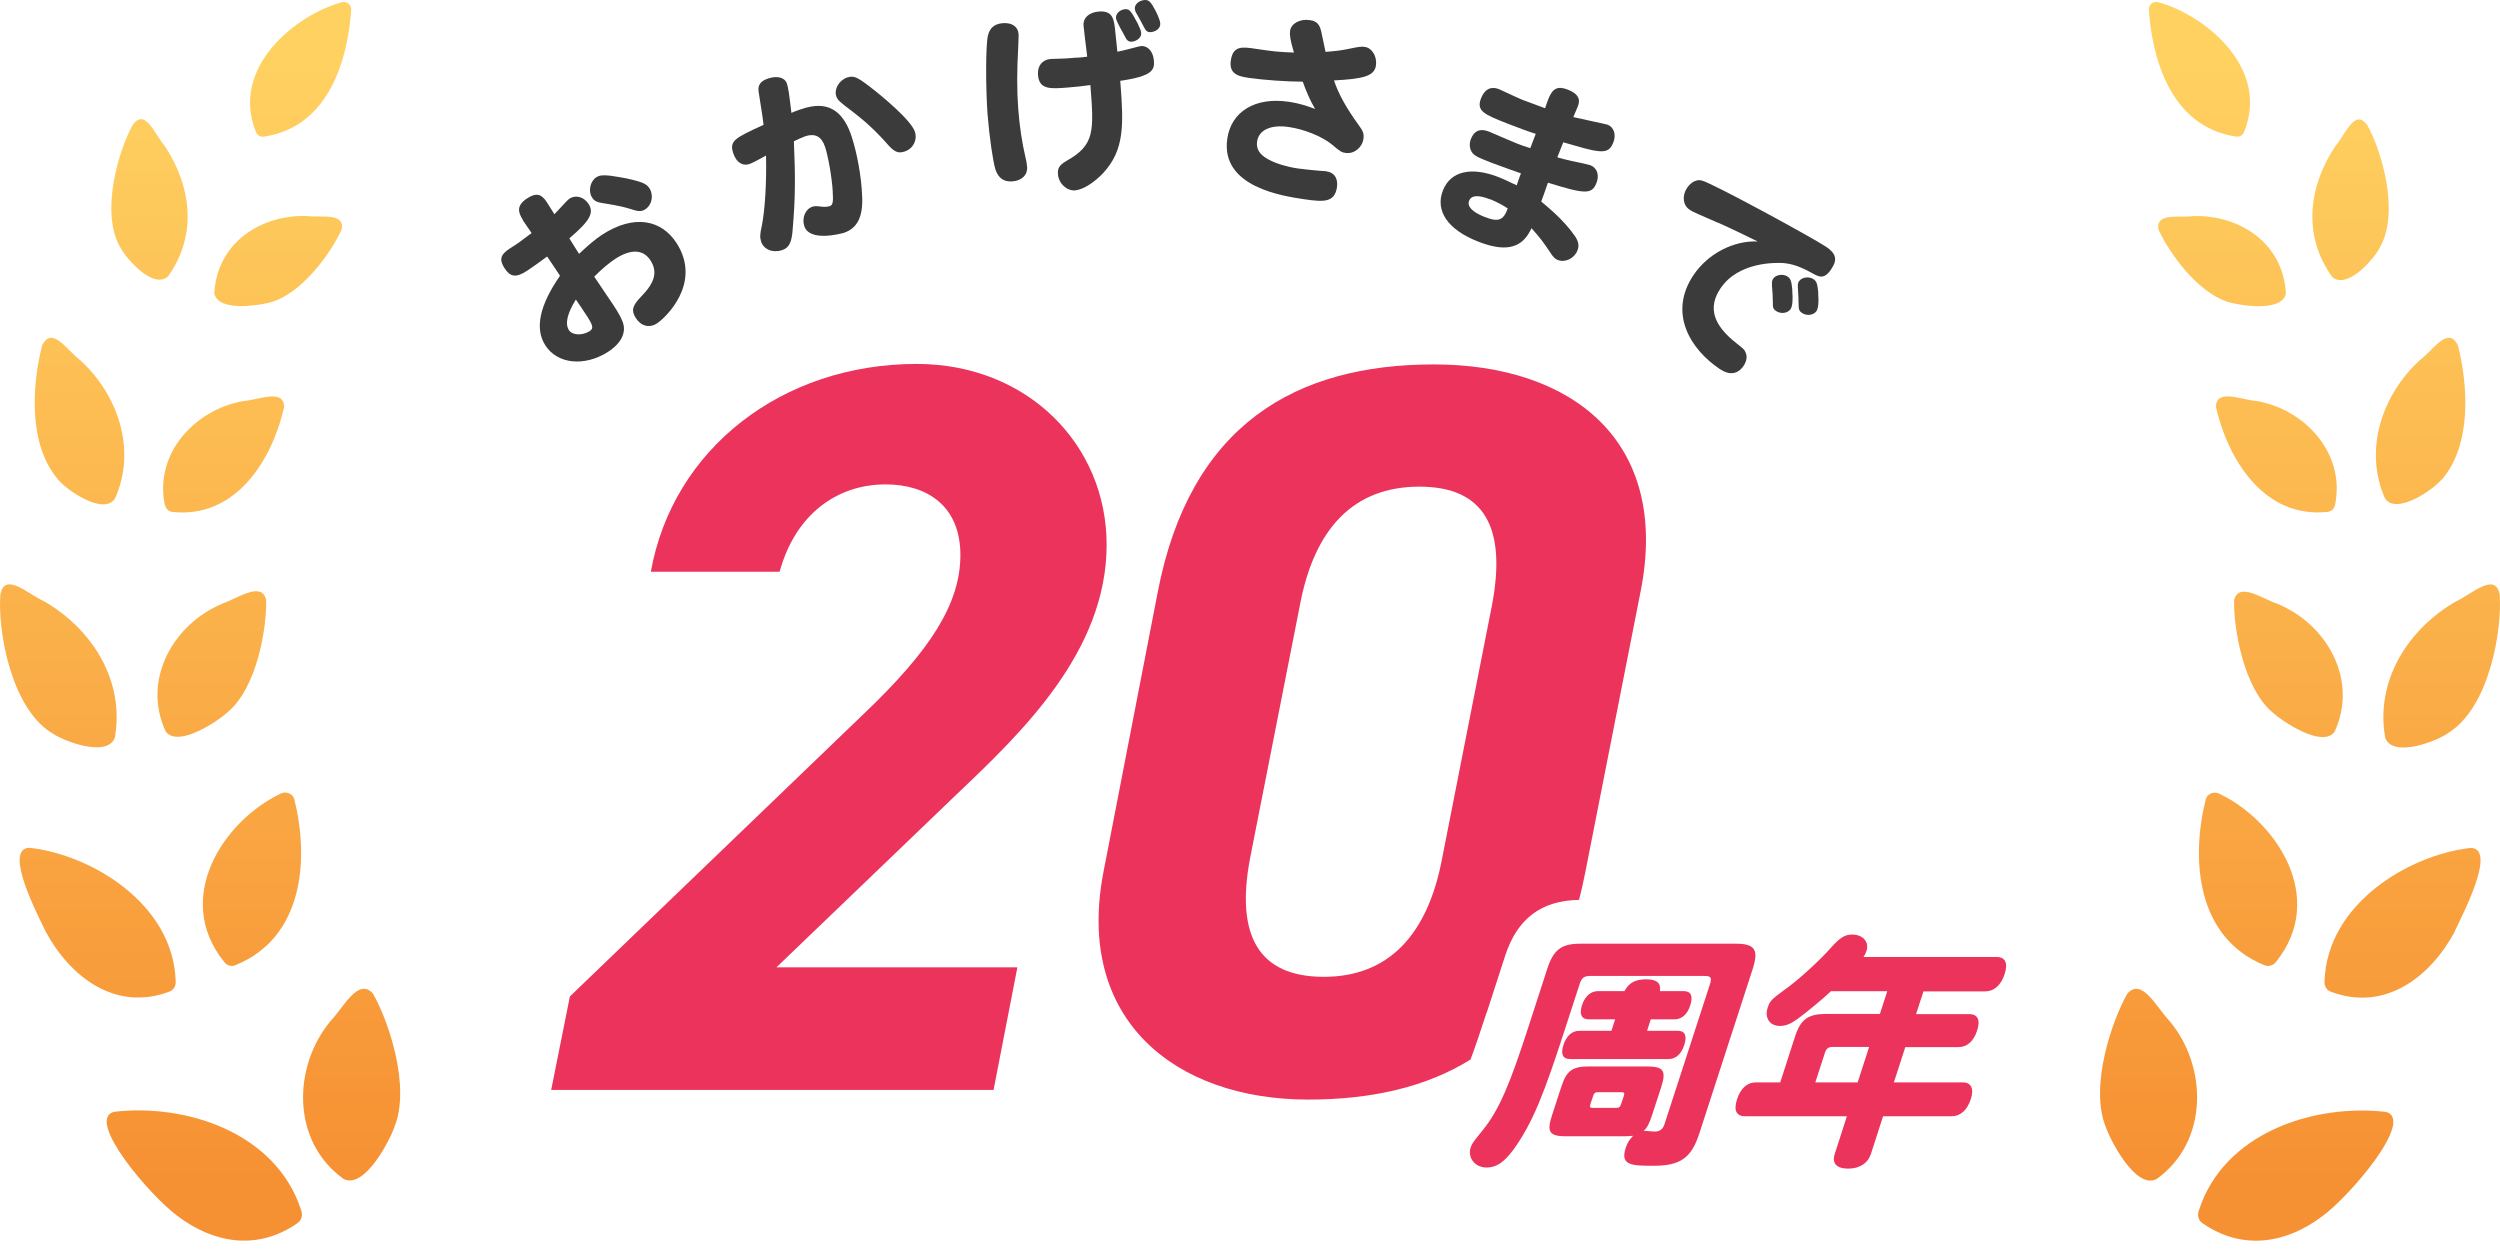
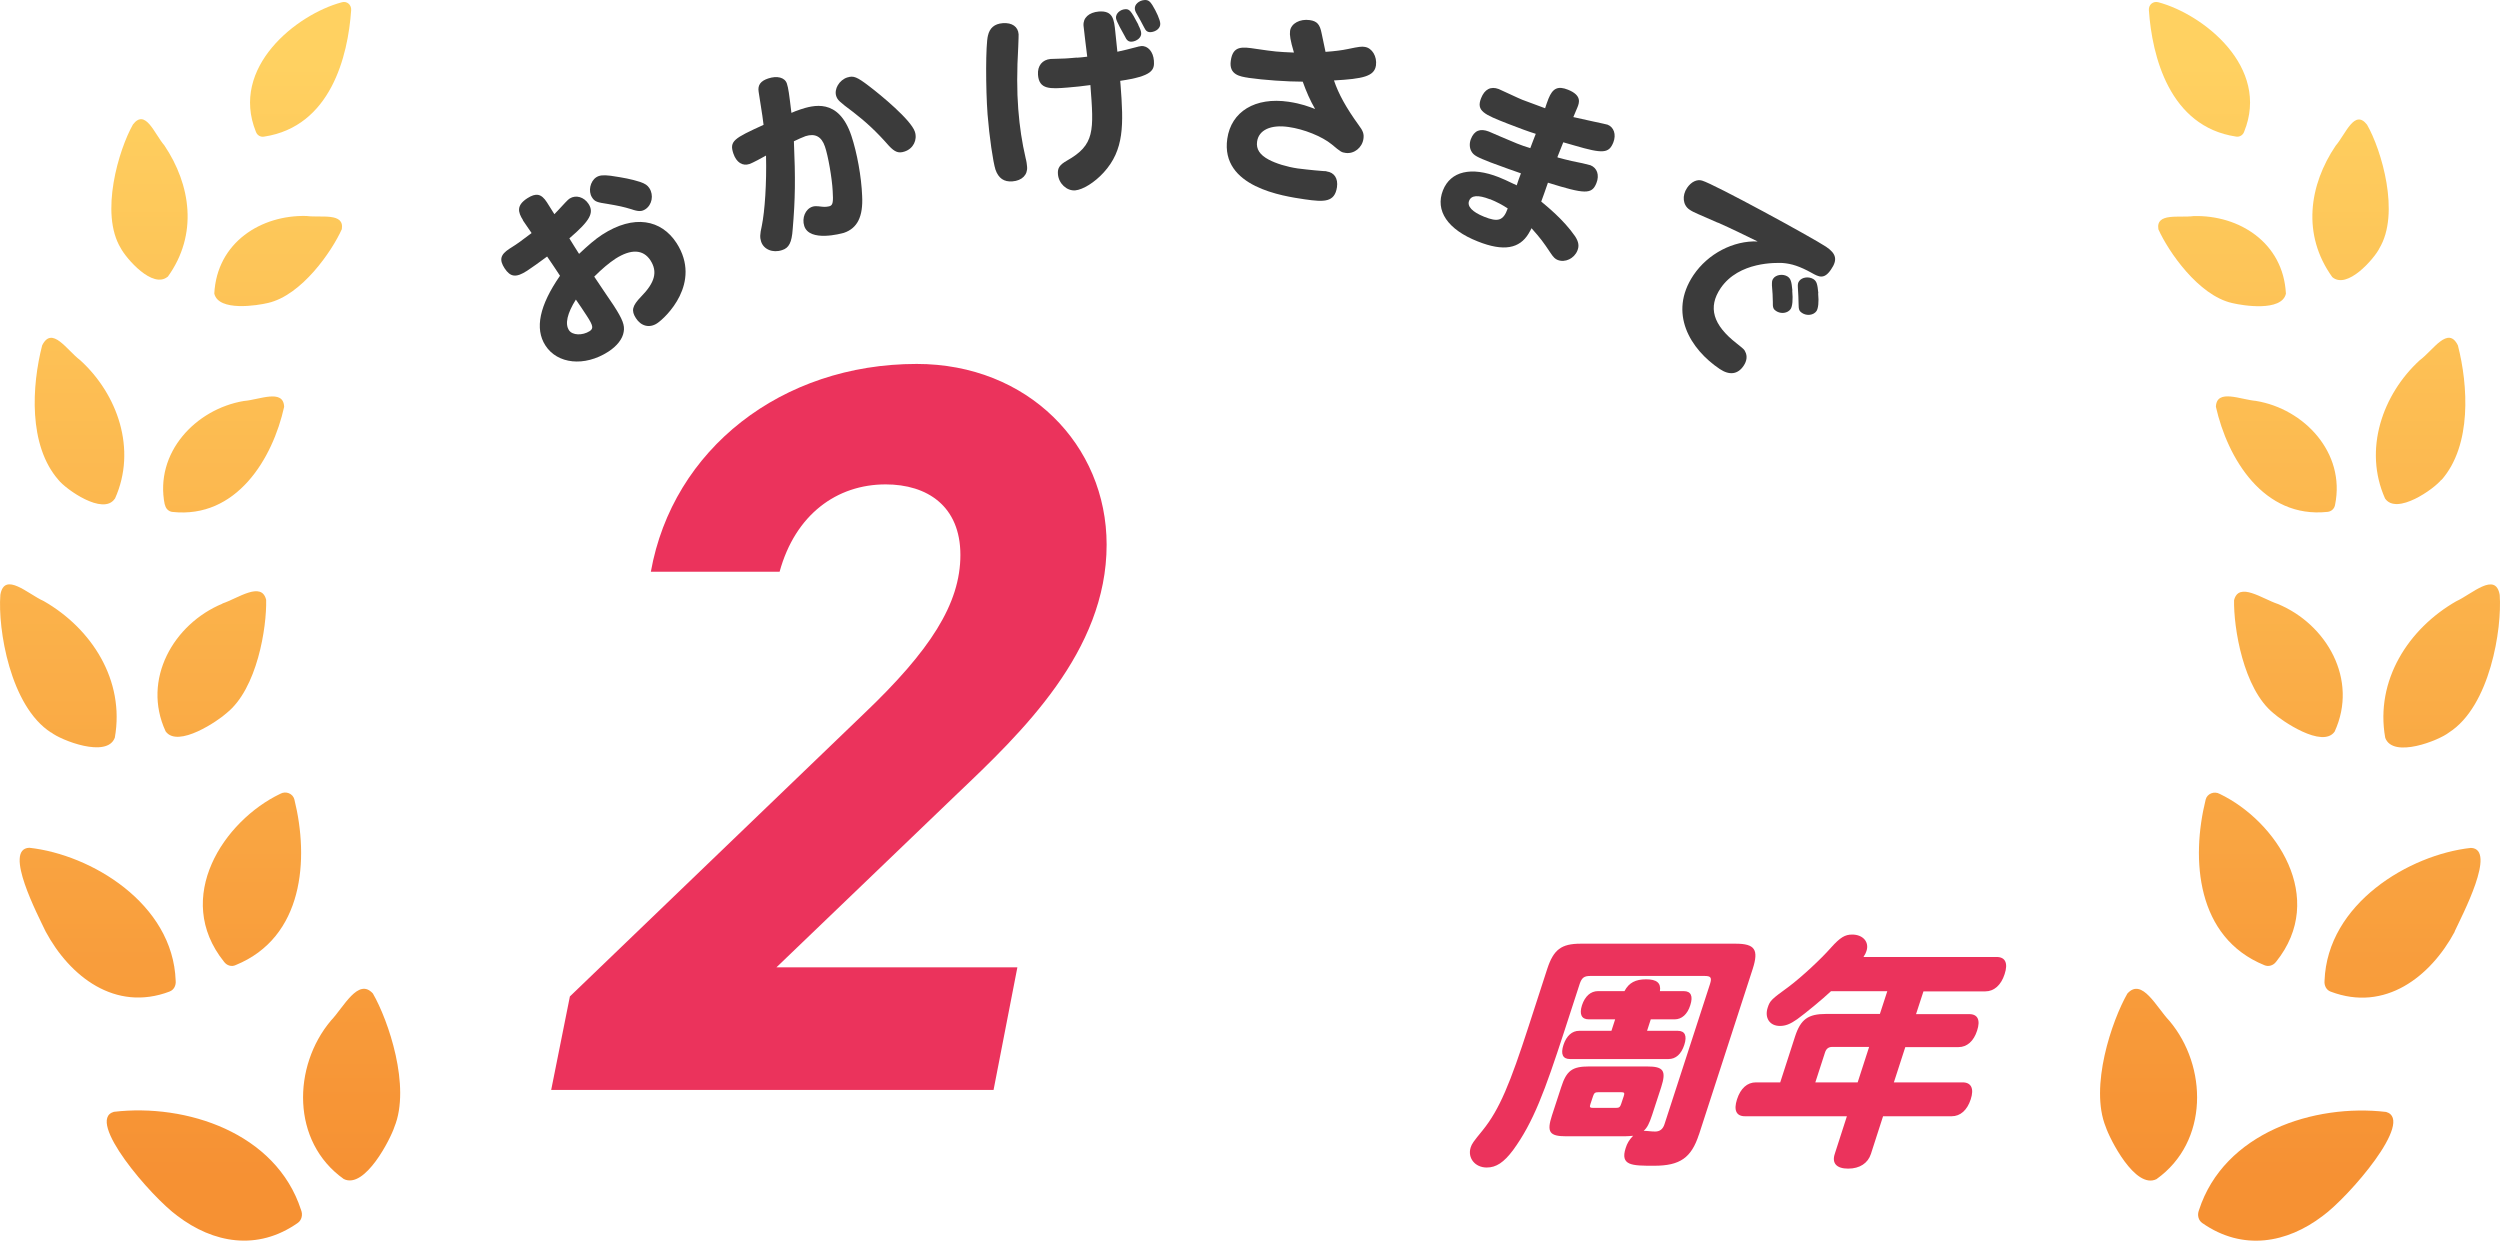
<svg xmlns="http://www.w3.org/2000/svg" width="120" height="60" viewBox="0 0 120 60" fill="none">
  <g opacity="0.8">
    <path d="M12.284 6.328C11.031 3.229 14.232 0.698 16.391 0.114C16.645 0.029 16.873 0.224 16.856 0.486C16.704 2.705 15.866 6.074 12.682 6.557C12.513 6.591 12.344 6.497 12.284 6.328ZM8.051 13.287C9.524 11.247 9.152 8.86 7.89 6.98C7.408 6.421 6.984 5.194 6.383 5.973C5.706 7.166 4.775 10.24 5.799 11.916C6.053 12.399 7.332 13.889 8.051 13.279V13.287ZM5.52 23.93C6.578 21.576 5.647 18.926 3.852 17.292C3.208 16.81 2.497 15.616 2.023 16.581C1.532 18.494 1.346 21.373 2.81 23.041C3.149 23.473 4.952 24.768 5.511 23.938L5.52 23.93ZM2.455 35.156C2.921 35.529 5.139 36.409 5.511 35.41C6.002 32.65 4.394 30.17 2.108 28.857C1.346 28.519 0.211 27.41 0.017 28.552C-0.11 30.178 0.482 33.903 2.455 35.165V35.156ZM8.136 47.593C8.339 47.526 8.458 47.306 8.432 47.069C8.297 43.36 4.36 41.015 1.405 40.693C0.144 40.744 1.828 43.944 2.192 44.715C3.352 46.874 5.537 48.584 8.144 47.593H8.136ZM5.469 53.367C4.072 53.757 7.264 57.457 8.517 58.363C10.227 59.666 12.352 60.064 14.291 58.701C14.477 58.574 14.545 58.312 14.452 58.083C13.25 54.358 8.915 52.961 5.469 53.367ZM12.869 14.541C14.486 14.168 15.933 12.06 16.407 11.002C16.543 10.189 15.409 10.46 14.714 10.367C12.547 10.307 10.413 11.628 10.286 14.092C10.489 14.972 12.386 14.659 12.869 14.541ZM7.916 24.218C7.95 24.412 8.094 24.556 8.28 24.573C11.353 24.903 13.089 22.016 13.639 19.527C13.605 18.647 12.454 19.189 11.7 19.248C9.397 19.637 7.408 21.729 7.907 24.218H7.916ZM10.676 28.976C8.331 29.949 6.798 32.616 7.95 35.105C8.534 35.927 10.498 34.581 10.879 34.225C12.344 33.057 12.809 30.11 12.775 28.79C12.555 27.884 11.421 28.722 10.676 28.967V28.976ZM11.311 46.324C14.579 44.994 14.841 41.235 14.13 38.373C14.062 38.094 13.724 37.95 13.453 38.103C10.743 39.398 8.288 43.089 10.752 46.163C10.887 46.349 11.116 46.417 11.311 46.324ZM17.898 47.687C17.195 46.908 16.492 48.355 15.883 48.99C14.045 51.175 13.969 54.798 16.501 56.593C17.525 57.101 18.761 54.629 18.93 54.096C19.726 52.157 18.643 48.973 17.898 47.687Z" fill="url(#paint0_linear_2687_4555)" />
    <path d="M107.32 6.554C104.136 6.071 103.298 2.702 103.146 0.483C103.129 0.221 103.358 0.035 103.612 0.111C105.77 0.695 108.979 3.227 107.718 6.325C107.658 6.495 107.489 6.588 107.32 6.554ZM114.203 11.93C115.227 10.254 114.305 7.18 113.619 5.987C113.018 5.208 112.594 6.435 112.112 6.994C110.842 8.874 110.478 11.261 111.951 13.302C112.671 13.911 113.949 12.421 114.203 11.938V11.93ZM117.192 23.038C118.656 21.37 118.47 18.491 117.979 16.578C117.505 15.613 116.794 16.815 116.15 17.289C114.364 18.923 113.433 21.573 114.482 23.927C115.041 24.748 116.845 23.461 117.183 23.029L117.192 23.038ZM119.986 28.558C119.791 27.415 118.656 28.516 117.894 28.863C115.608 30.175 114 32.656 114.491 35.416C114.863 36.423 117.082 35.534 117.547 35.162C119.52 33.909 120.104 30.184 119.986 28.55V28.558ZM117.818 44.721C118.174 43.95 119.867 40.75 118.606 40.699C115.651 41.021 111.714 43.366 111.578 47.074C111.553 47.311 111.672 47.531 111.875 47.599C114.482 48.59 116.667 46.879 117.827 44.721H117.818ZM105.55 58.089C105.457 58.326 105.525 58.58 105.711 58.707C107.65 60.062 109.775 59.672 111.485 58.368C112.738 57.462 115.93 53.771 114.533 53.373C111.087 52.967 106.753 54.364 105.55 58.089ZM109.724 14.098C109.597 11.634 107.464 10.313 105.296 10.372C104.602 10.465 103.468 10.194 103.603 11.007C104.077 12.066 105.525 14.182 107.142 14.546C107.625 14.665 109.521 14.978 109.724 14.098ZM108.302 19.245C107.548 19.186 106.397 18.644 106.363 19.524C106.922 22.005 108.649 24.901 111.722 24.57C111.909 24.553 112.061 24.41 112.086 24.215C112.586 21.726 110.596 19.626 108.293 19.245H108.302ZM107.235 28.804C107.21 30.124 107.675 33.062 109.132 34.239C109.513 34.586 111.477 35.941 112.061 35.12C113.212 32.622 111.68 29.963 109.335 28.99C108.59 28.744 107.455 27.906 107.235 28.812V28.804ZM109.25 46.168C111.714 43.103 109.259 39.412 106.549 38.108C106.278 37.956 105.94 38.1 105.872 38.379C105.161 41.241 105.423 45 108.691 46.329C108.886 46.414 109.115 46.346 109.25 46.168ZM101.08 54.101C101.258 54.643 102.485 57.107 103.51 56.599C106.033 54.804 105.965 51.172 104.128 48.996C103.51 48.353 102.816 46.905 102.113 47.692C101.376 48.979 100.284 52.162 101.08 54.101Z" fill="url(#paint1_linear_2687_4555)" />
    <path d="M47.691 52.316H26.457L27.355 47.829L41.46 34.266C44.651 31.227 46.099 28.983 46.099 26.638C46.099 24.293 44.508 23.251 42.51 23.251C40.164 23.251 38.175 24.699 37.421 27.442H31.241C32.291 21.558 37.523 17.469 44 17.469C49.333 17.469 53.118 21.355 53.118 26.147C53.118 31.277 49.029 35.172 45.938 38.11L37.269 46.432H48.834L47.691 52.316Z" fill="#E60033" />
-     <path d="M71.363 48.606L72.252 45.863C72.828 44.094 73.988 43.222 75.791 43.196C75.909 42.756 76.011 42.29 76.104 41.816L78.746 28.405C80.194 21.175 75.452 17.492 68.823 17.492C62.194 17.492 57.106 20.388 55.565 28.456L52.974 41.816C51.577 48.945 56.411 52.78 62.795 52.78C65.851 52.78 68.476 52.171 70.584 50.858C70.804 50.274 71.05 49.554 71.355 48.606H71.363ZM63.54 46.888C60.399 46.888 59.307 44.889 60.001 41.207L62.397 29.04C63.091 25.349 64.988 23.359 68.129 23.359C71.27 23.359 72.32 25.349 71.617 29.04L69.221 41.207C68.527 44.898 66.63 46.888 63.54 46.888Z" fill="#E60033" />
    <path d="M81.548 54.458C81.184 55.575 80.642 55.956 79.398 55.956C78.339 55.956 77.755 55.956 78.034 55.101C78.102 54.889 78.187 54.728 78.39 54.517C78.28 54.525 78.153 54.542 77.975 54.542H75.181C74.369 54.542 74.233 54.339 74.496 53.535L74.936 52.188C75.19 51.393 75.461 51.19 76.273 51.19H79.059C79.855 51.19 79.99 51.393 79.736 52.188L79.296 53.535C79.161 53.941 79.067 54.127 78.898 54.28C79.067 54.28 79.254 54.314 79.448 54.314C79.677 54.314 79.821 54.195 79.897 53.958L82.082 47.227C82.175 46.931 82.124 46.846 81.828 46.846H76.333C76.037 46.846 75.926 46.931 75.825 47.227L75.071 49.547C74.157 52.349 73.607 53.865 72.624 55.211C72.184 55.795 71.82 56.041 71.363 56.041C70.796 56.041 70.432 55.575 70.593 55.076C70.652 54.898 70.711 54.813 71.168 54.254C71.981 53.247 72.489 51.994 73.378 49.251L74.267 46.508C74.572 45.576 74.944 45.297 75.876 45.297H83.309C84.24 45.297 84.427 45.585 84.13 46.508L81.548 54.466V54.458ZM77.975 47.574C78.187 47.168 78.509 47.007 79.017 47.007C79.525 47.007 79.736 47.185 79.677 47.574H80.82C81.167 47.574 81.277 47.811 81.133 48.252C80.998 48.683 80.727 48.929 80.38 48.929H79.237L79.059 49.479H80.532C80.879 49.479 80.989 49.716 80.845 50.157C80.701 50.597 80.439 50.834 80.092 50.834H75.359C75.012 50.834 74.902 50.597 75.046 50.157C75.19 49.716 75.461 49.479 75.799 49.479H77.349L77.527 48.929H76.265C75.909 48.929 75.799 48.683 75.935 48.252C76.079 47.82 76.35 47.574 76.705 47.574H77.975ZM76.722 52.426C76.57 52.426 76.519 52.459 76.468 52.612L76.341 52.993C76.29 53.145 76.316 53.179 76.468 53.179H77.56C77.713 53.179 77.764 53.145 77.814 52.993L77.941 52.612C77.992 52.459 77.967 52.426 77.814 52.426H76.722Z" fill="#E60033" />
    <path d="M90.912 51.954H94.205C94.62 51.954 94.764 52.251 94.595 52.767C94.425 53.292 94.095 53.58 93.68 53.58H90.387L89.803 55.392C89.659 55.832 89.269 56.094 88.711 56.094C88.152 56.094 87.923 55.832 88.067 55.392L88.651 53.58H83.758C83.343 53.58 83.207 53.292 83.377 52.767C83.546 52.242 83.868 51.954 84.283 51.954H85.451L86.162 49.753C86.433 48.923 86.789 48.669 87.652 48.669H90.235L90.59 47.577H87.889C87.475 47.967 86.662 48.635 86.264 48.923C85.925 49.16 85.705 49.245 85.434 49.245C84.943 49.245 84.689 48.855 84.85 48.364C84.96 48.017 85.045 47.958 85.866 47.357C86.484 46.891 87.398 46.045 87.889 45.486C88.33 44.995 88.558 44.859 88.905 44.859C89.413 44.859 89.735 45.206 89.591 45.647C89.566 45.731 89.532 45.799 89.447 45.935H95.839C96.254 45.935 96.398 46.231 96.22 46.764C96.051 47.289 95.712 47.586 95.297 47.586H92.326L91.97 48.678H94.527C94.933 48.678 95.069 48.966 94.9 49.474C94.739 49.973 94.417 50.261 94.011 50.261H91.454L90.903 51.963L90.912 51.954ZM89.168 51.954L89.718 50.252H87.949C87.771 50.252 87.661 50.337 87.602 50.515L87.136 51.954H89.168Z" fill="#E60033" />
    <path d="M25.111 10.578C24.849 10.171 24.789 9.858 25.306 9.519C25.729 9.248 25.983 9.291 26.254 9.714C26.355 9.867 26.508 10.12 26.61 10.281C26.72 10.163 26.787 10.104 27.134 9.723C27.253 9.596 27.295 9.562 27.346 9.528C27.642 9.342 28.032 9.452 28.252 9.79C28.523 10.214 28.328 10.586 27.329 11.441C27.482 11.695 27.583 11.848 27.795 12.186C28.227 11.78 28.565 11.484 28.904 11.264C30.436 10.273 31.749 10.544 32.477 11.67C33.704 13.583 31.96 15.243 31.537 15.522C31.173 15.759 30.767 15.658 30.521 15.268C30.292 14.912 30.343 14.684 30.767 14.244C31.444 13.558 31.571 13.041 31.224 12.5C30.877 11.966 30.292 11.941 29.547 12.415C29.226 12.627 28.904 12.898 28.523 13.278C28.667 13.507 29.327 14.464 29.454 14.659C29.886 15.327 29.996 15.615 29.937 15.928C29.886 16.267 29.615 16.614 29.192 16.885C28.057 17.613 26.753 17.478 26.178 16.58C25.661 15.776 25.89 14.667 26.88 13.236C26.677 12.931 26.474 12.618 26.262 12.313C25.907 12.576 25.483 12.881 25.297 12.999C24.772 13.338 24.501 13.304 24.222 12.881C23.959 12.474 24.01 12.229 24.451 11.941C24.84 11.695 24.925 11.636 25.517 11.187L25.094 10.569L25.111 10.578ZM27.312 15.852C27.473 16.098 27.956 16.115 28.303 15.895C28.497 15.768 28.472 15.632 28.176 15.175C27.989 14.879 27.82 14.642 27.642 14.379C27.228 15.04 27.109 15.547 27.312 15.852ZM29.31 8.436C29.937 8.529 30.301 8.597 30.724 8.732C30.97 8.817 31.08 8.893 31.173 9.037C31.385 9.367 31.3 9.833 30.978 10.044C30.809 10.154 30.648 10.163 30.309 10.044C29.928 9.926 29.674 9.875 29.175 9.79C28.675 9.714 28.548 9.689 28.413 9.469C28.227 9.172 28.328 8.707 28.616 8.512C28.777 8.41 28.946 8.393 29.31 8.436Z" fill="#0A0A0A" />
    <path d="M38.378 5.265C39.021 5.054 40.249 4.673 40.867 6.518C41.138 7.331 41.349 8.491 41.383 9.405C41.434 10.396 41.155 10.955 40.511 11.175C40.367 11.217 38.86 11.624 38.606 10.853C38.479 10.464 38.657 10.032 38.996 9.922C39.089 9.888 39.191 9.888 39.462 9.922C39.597 9.939 39.732 9.922 39.825 9.896C39.978 9.846 40.003 9.693 39.969 9.168C39.936 8.542 39.749 7.475 39.597 7.035C39.436 6.552 39.123 6.391 38.666 6.535C38.496 6.595 38.327 6.679 38.107 6.781C38.183 8.55 38.175 9.549 38.048 11.014C38.005 11.64 37.87 11.903 37.54 12.005C37.091 12.157 36.651 11.971 36.532 11.59C36.473 11.403 36.473 11.251 36.566 10.845C36.71 10.142 36.803 8.787 36.769 7.467C36.642 7.543 36.092 7.839 35.973 7.873C35.643 7.983 35.347 7.797 35.203 7.373C35 6.772 35.22 6.645 36.651 5.993C36.583 5.401 36.481 4.893 36.414 4.402C36.363 4.08 36.515 3.885 36.871 3.767C37.303 3.623 37.667 3.716 37.768 4.004C37.844 4.232 37.878 4.503 37.988 5.418C38.124 5.358 38.251 5.308 38.386 5.265H38.378ZM40.681 3.716C40.968 3.623 41.138 3.691 41.722 4.139C42.281 4.563 43.729 5.756 43.915 6.324C44.042 6.713 43.839 7.136 43.424 7.272C43.127 7.373 42.95 7.297 42.67 7.001C42.078 6.324 41.553 5.841 40.96 5.384C40.266 4.867 40.206 4.8 40.139 4.613C40.029 4.275 40.283 3.843 40.672 3.716H40.681Z" fill="#0A0A0A" />
    <path d="M48.893 1.645C48.893 1.738 48.893 1.823 48.876 2.238C48.809 3.389 48.809 4.371 48.876 5.235C48.944 6.107 49.054 6.826 49.232 7.597C49.274 7.749 49.291 7.893 49.3 8.003C49.333 8.393 49.054 8.672 48.597 8.706C48.19 8.74 47.928 8.554 47.784 8.147C47.666 7.775 47.488 6.564 47.403 5.489C47.31 4.236 47.31 2.153 47.42 1.713C47.505 1.34 47.733 1.145 48.131 1.112C48.58 1.078 48.868 1.281 48.893 1.645ZM51.687 2.771C51.865 2.754 52.026 2.746 52.187 2.72C52.161 2.509 52.009 1.281 52.009 1.23C51.983 0.858 52.263 0.595 52.745 0.553C53.431 0.502 53.474 0.942 53.533 1.51L53.634 2.483C53.922 2.424 54.185 2.356 54.506 2.272C54.608 2.238 54.718 2.221 54.777 2.212C55.099 2.187 55.353 2.483 55.387 2.906C55.421 3.355 55.336 3.652 53.77 3.88L53.787 4.075C53.931 5.971 53.973 7.19 52.974 8.283C52.542 8.757 51.983 9.104 51.611 9.138C51.205 9.172 50.815 8.808 50.781 8.359C50.756 8.063 50.866 7.91 51.205 7.715C52.559 6.953 52.508 6.285 52.339 4.083C51.975 4.134 51.585 4.176 51.247 4.202C50.409 4.27 49.875 4.303 49.824 3.592C49.791 3.16 50.028 2.864 50.434 2.83C50.561 2.822 51.171 2.813 51.298 2.796L51.704 2.763L51.687 2.771ZM54.633 1.188C54.735 1.391 54.769 1.484 54.777 1.594C54.794 1.789 54.583 1.975 54.329 2.001C54.176 2.009 54.083 1.95 53.981 1.721C53.905 1.586 53.575 1.01 53.567 0.866C53.55 0.646 53.77 0.46 53.998 0.443C54.21 0.426 54.278 0.494 54.642 1.188H54.633ZM55.311 0.24C55.514 0.57 55.683 0.951 55.692 1.129C55.709 1.34 55.505 1.518 55.243 1.543C55.09 1.552 54.997 1.493 54.913 1.306C54.794 1.069 54.676 0.866 54.566 0.671C54.506 0.578 54.472 0.477 54.472 0.417C54.456 0.214 54.667 0.028 54.921 0.003C55.099 -0.014 55.192 0.053 55.311 0.24Z" fill="#0A0A0A" />
    <path d="M59.925 3.734C59.535 3.674 58.977 3.598 59.078 2.912C59.18 2.184 59.62 2.243 60.289 2.345C61.212 2.48 61.313 2.489 62.109 2.523C61.931 1.922 61.898 1.685 61.923 1.481C61.974 1.126 62.397 0.897 62.871 0.965C63.218 1.016 63.354 1.168 63.438 1.6C63.532 2.04 63.591 2.345 63.625 2.489C64.099 2.455 64.412 2.413 64.7 2.353C65.259 2.235 65.369 2.227 65.513 2.252C65.86 2.303 66.105 2.709 66.046 3.141C65.97 3.666 65.42 3.784 64.031 3.861C64.251 4.512 64.615 5.173 65.216 6.003C65.428 6.282 65.479 6.434 65.445 6.663C65.386 7.086 64.996 7.399 64.59 7.34C64.395 7.315 64.353 7.289 63.929 6.934C63.455 6.544 62.583 6.197 61.855 6.096C61 5.969 60.416 6.24 60.34 6.798C60.289 7.154 60.467 7.433 60.898 7.662C61.246 7.848 61.77 8.009 62.287 8.085C62.363 8.094 62.947 8.17 63.532 8.212C63.582 8.212 63.65 8.212 63.684 8.229C64.048 8.28 64.234 8.568 64.175 8.983C64.065 9.719 63.557 9.702 62.626 9.567C61.593 9.414 58.579 8.983 58.909 6.663C59.095 5.351 60.255 4.648 61.855 4.885C62.473 4.978 62.812 5.114 63.125 5.232C62.888 4.826 62.693 4.377 62.532 3.92C61.796 3.92 60.661 3.844 59.908 3.734H59.925Z" fill="#0A0A0A" />
    <path d="M74.766 7.558C75.19 7.677 75.723 7.796 75.969 7.838C76.121 7.872 76.257 7.906 76.341 7.931C76.663 8.058 76.781 8.405 76.629 8.786C76.409 9.345 76.07 9.319 74.301 8.769C74.157 9.176 74.081 9.413 73.979 9.675C74.208 9.87 75.046 10.53 75.605 11.343C75.774 11.605 75.808 11.809 75.715 12.029C75.562 12.41 75.122 12.621 74.766 12.477C74.656 12.435 74.563 12.351 74.436 12.156C74.055 11.588 73.962 11.461 73.513 10.954C73.513 10.97 73.437 11.097 73.37 11.216C72.938 11.927 72.184 12.088 70.931 11.588C69.492 11.021 68.874 10.115 69.263 9.133C69.627 8.219 70.618 7.982 71.947 8.507C72.117 8.574 72.328 8.668 72.802 8.896C72.853 8.735 72.921 8.541 73.005 8.32C72.955 8.304 71.913 7.939 71.549 7.796C70.906 7.542 70.737 7.465 70.626 7.262C70.533 7.101 70.525 6.873 70.601 6.678C70.762 6.263 71.05 6.153 71.465 6.314C71.499 6.331 72.599 6.805 72.819 6.89C73.031 6.974 73.243 7.05 73.454 7.11C73.53 6.923 73.615 6.67 73.717 6.424C73.361 6.314 72.929 6.153 72.362 5.933C71.245 5.493 70.847 5.332 71.092 4.714C71.261 4.282 71.558 4.13 71.939 4.274C72.1 4.341 72.895 4.722 73.073 4.79C73.437 4.925 73.801 5.061 74.165 5.196C74.216 5.044 74.258 4.908 74.326 4.739C74.529 4.231 74.784 4.113 75.266 4.307C75.943 4.578 75.799 4.942 75.723 5.137C75.689 5.213 75.545 5.552 75.52 5.62C75.782 5.687 77.129 5.967 77.162 5.984C77.467 6.102 77.586 6.458 77.442 6.83C77.23 7.364 76.951 7.389 75.571 6.983L75.037 6.83L74.758 7.533L74.766 7.558ZM71.515 9.565C70.948 9.345 70.618 9.37 70.516 9.641C70.415 9.904 70.669 10.175 71.236 10.403C71.896 10.666 72.159 10.606 72.371 10.005C72.133 9.844 71.829 9.684 71.515 9.557V9.565Z" fill="#0A0A0A" />
    <path d="M82.462 10.693C81.844 10.422 81.65 10.337 81.514 10.278C81.336 10.202 81.184 10.126 81.091 10.058C80.778 9.846 80.727 9.389 80.981 9.016C81.175 8.729 81.455 8.593 81.701 8.669C82.285 8.839 86.958 11.387 87.652 11.844C88.143 12.175 88.211 12.471 87.889 12.936C87.559 13.428 87.305 13.292 86.958 13.097C86.391 12.784 86.001 12.657 85.561 12.623C85.282 12.615 83.47 12.539 82.589 13.834C81.971 14.748 82.217 15.595 83.36 16.484C83.707 16.763 83.724 16.772 83.775 16.89C83.876 17.085 83.851 17.322 83.698 17.551C83.419 17.974 83.013 18.025 82.547 17.712C81.133 16.763 80.066 15.028 81.286 13.207C81.98 12.175 83.207 11.54 84.367 11.59C83.741 11.286 83.131 10.981 82.437 10.676L82.462 10.693ZM86.027 13.944C86.069 14.393 86.035 14.706 85.951 14.833C85.815 15.036 85.485 15.087 85.248 14.926C85.121 14.841 85.087 14.765 85.096 14.477C85.096 14.308 85.079 13.952 85.053 13.698C85.053 13.529 85.053 13.461 85.112 13.377C85.239 13.182 85.587 13.131 85.807 13.275C85.951 13.377 85.993 13.495 86.035 13.944H86.027ZM87.271 14.079C87.314 14.52 87.271 14.799 87.195 14.926C87.06 15.129 86.73 15.18 86.492 15.019C86.365 14.934 86.332 14.858 86.332 14.579C86.332 14.427 86.315 14.037 86.298 13.809C86.289 13.648 86.298 13.58 86.357 13.495C86.492 13.3 86.831 13.258 87.051 13.402C87.195 13.504 87.237 13.614 87.28 14.071L87.271 14.079Z" fill="#0A0A0A" />
  </g>
  <defs>
    <linearGradient id="paint0_linear_2687_4555" x1="9.609" y1="3.119" x2="9.609" y2="56.763" gradientUnits="userSpaceOnUse">
      <stop stop-color="#FFC539" />
      <stop offset="1" stop-color="#F47500" />
    </linearGradient>
    <linearGradient id="paint1_linear_2687_4555" x1="110.393" y1="3.125" x2="110.393" y2="56.768" gradientUnits="userSpaceOnUse">
      <stop stop-color="#FFC539" />
      <stop offset="1" stop-color="#F47500" />
    </linearGradient>
  </defs>
</svg>